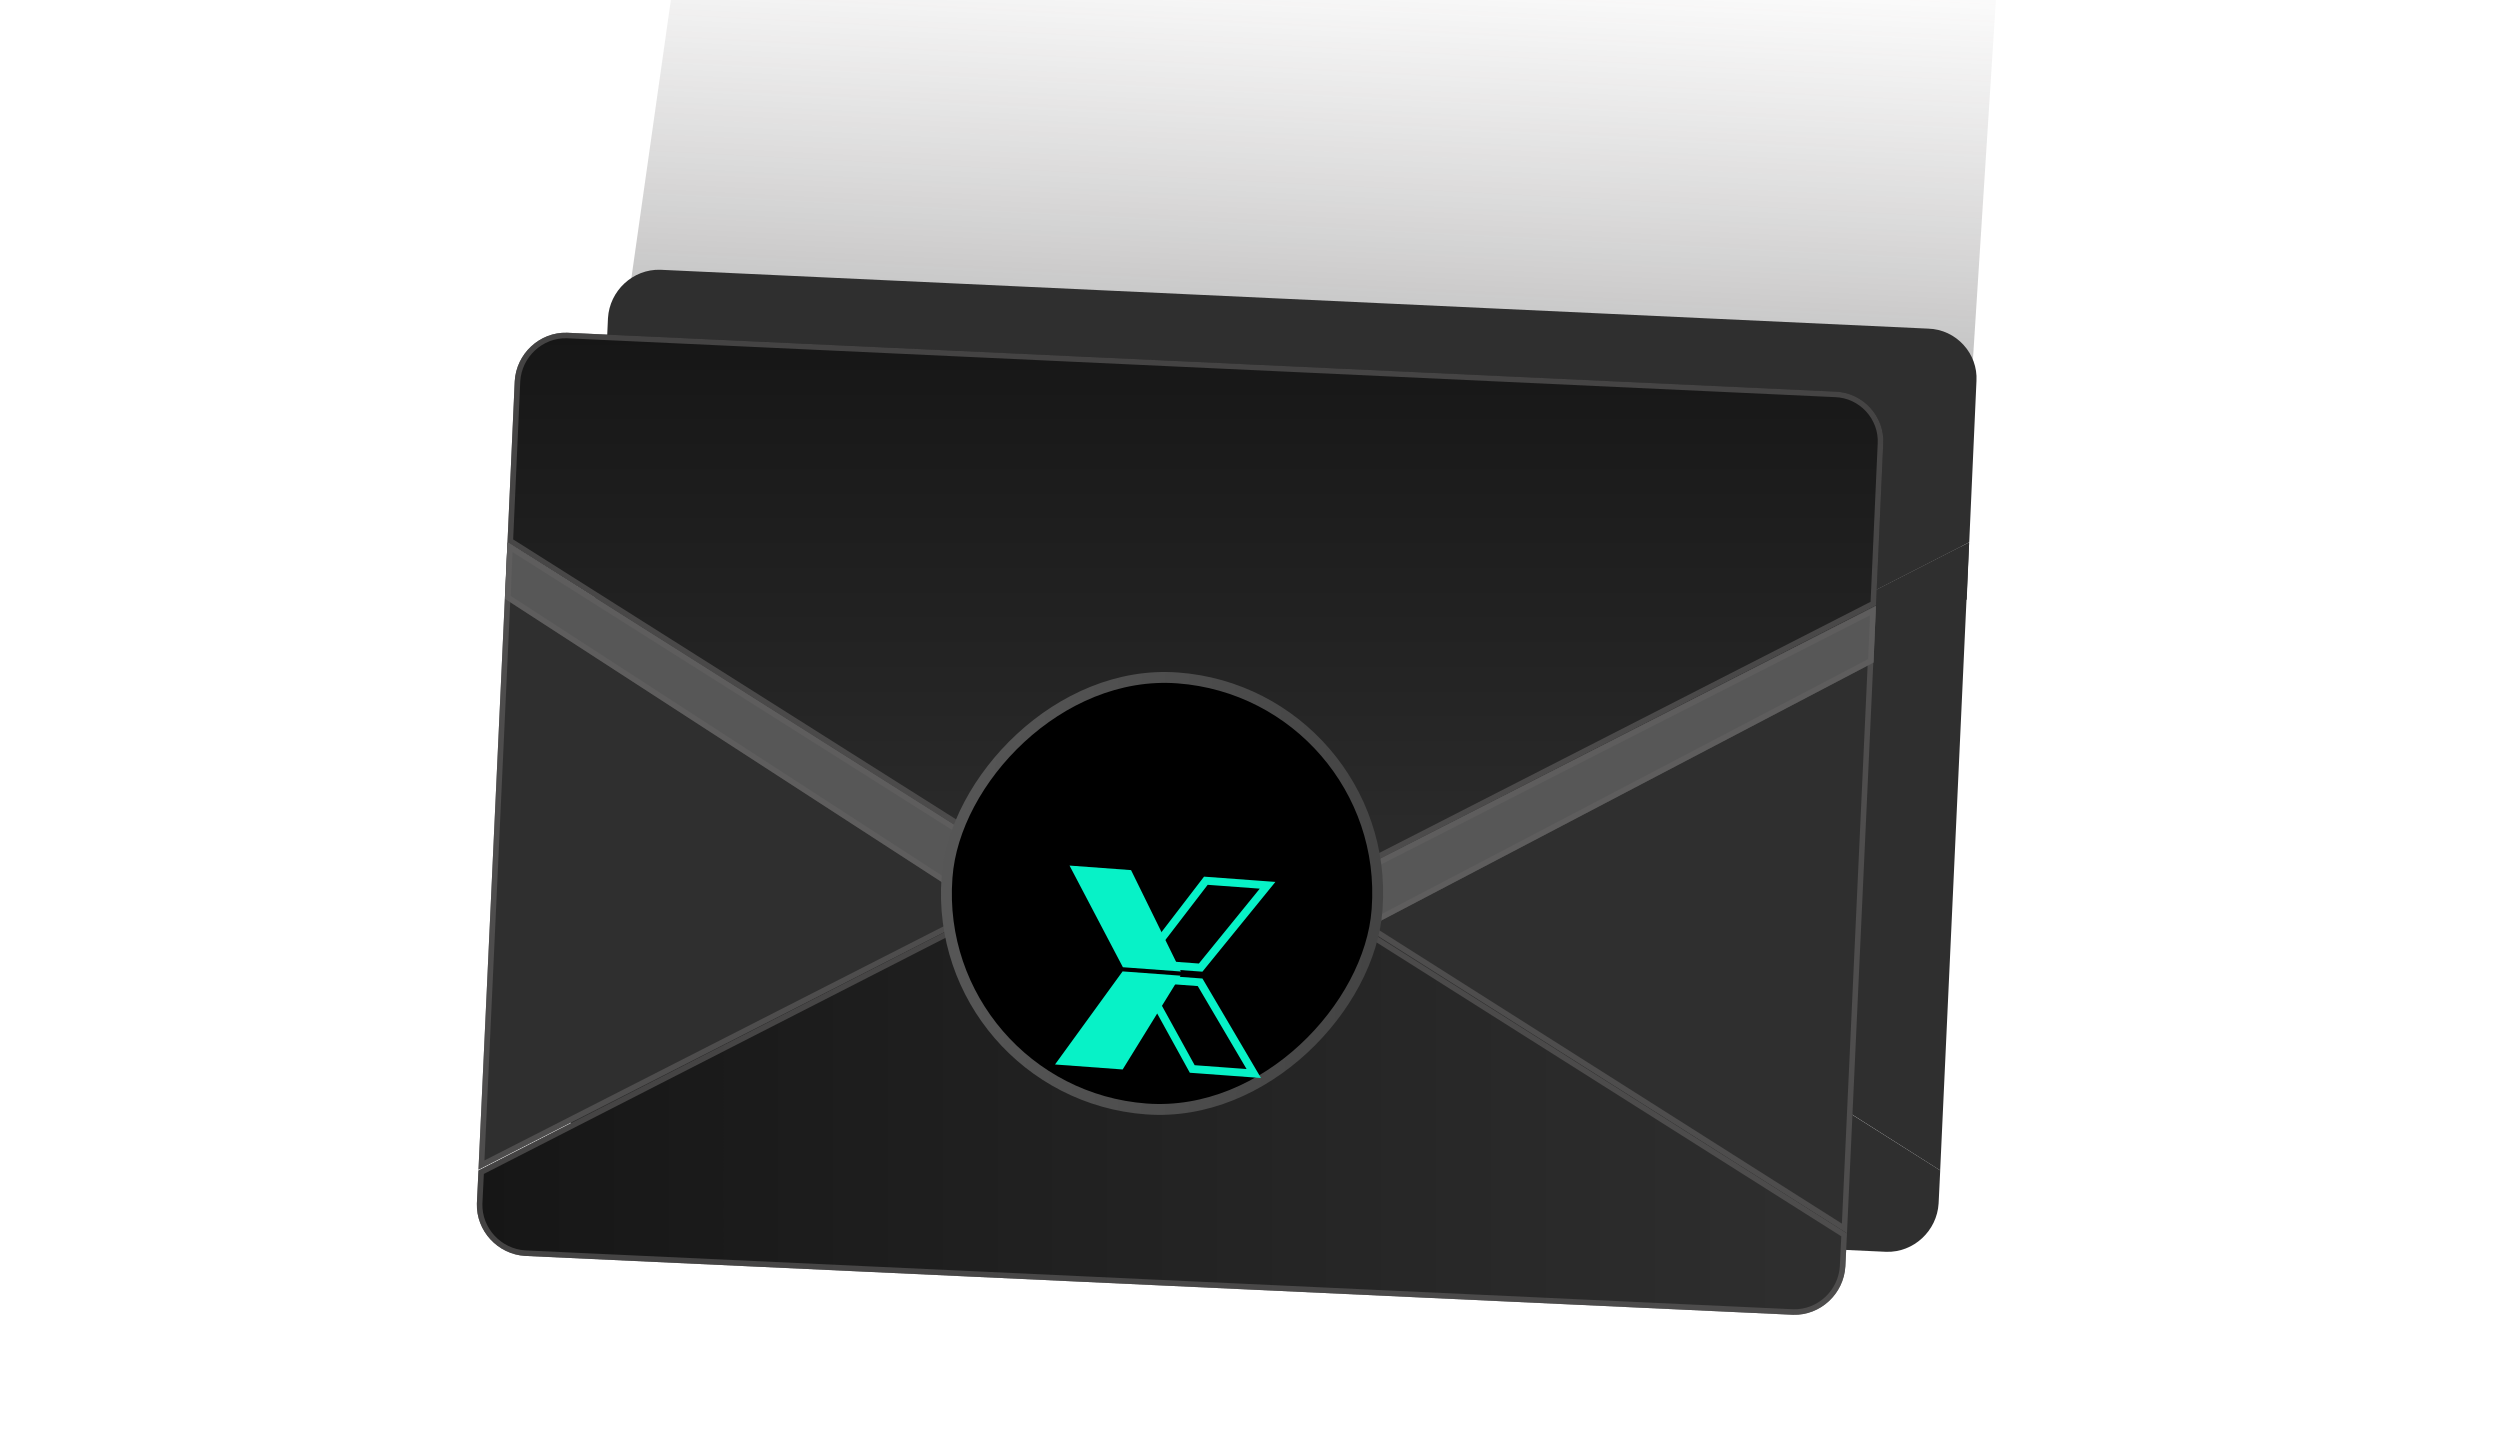
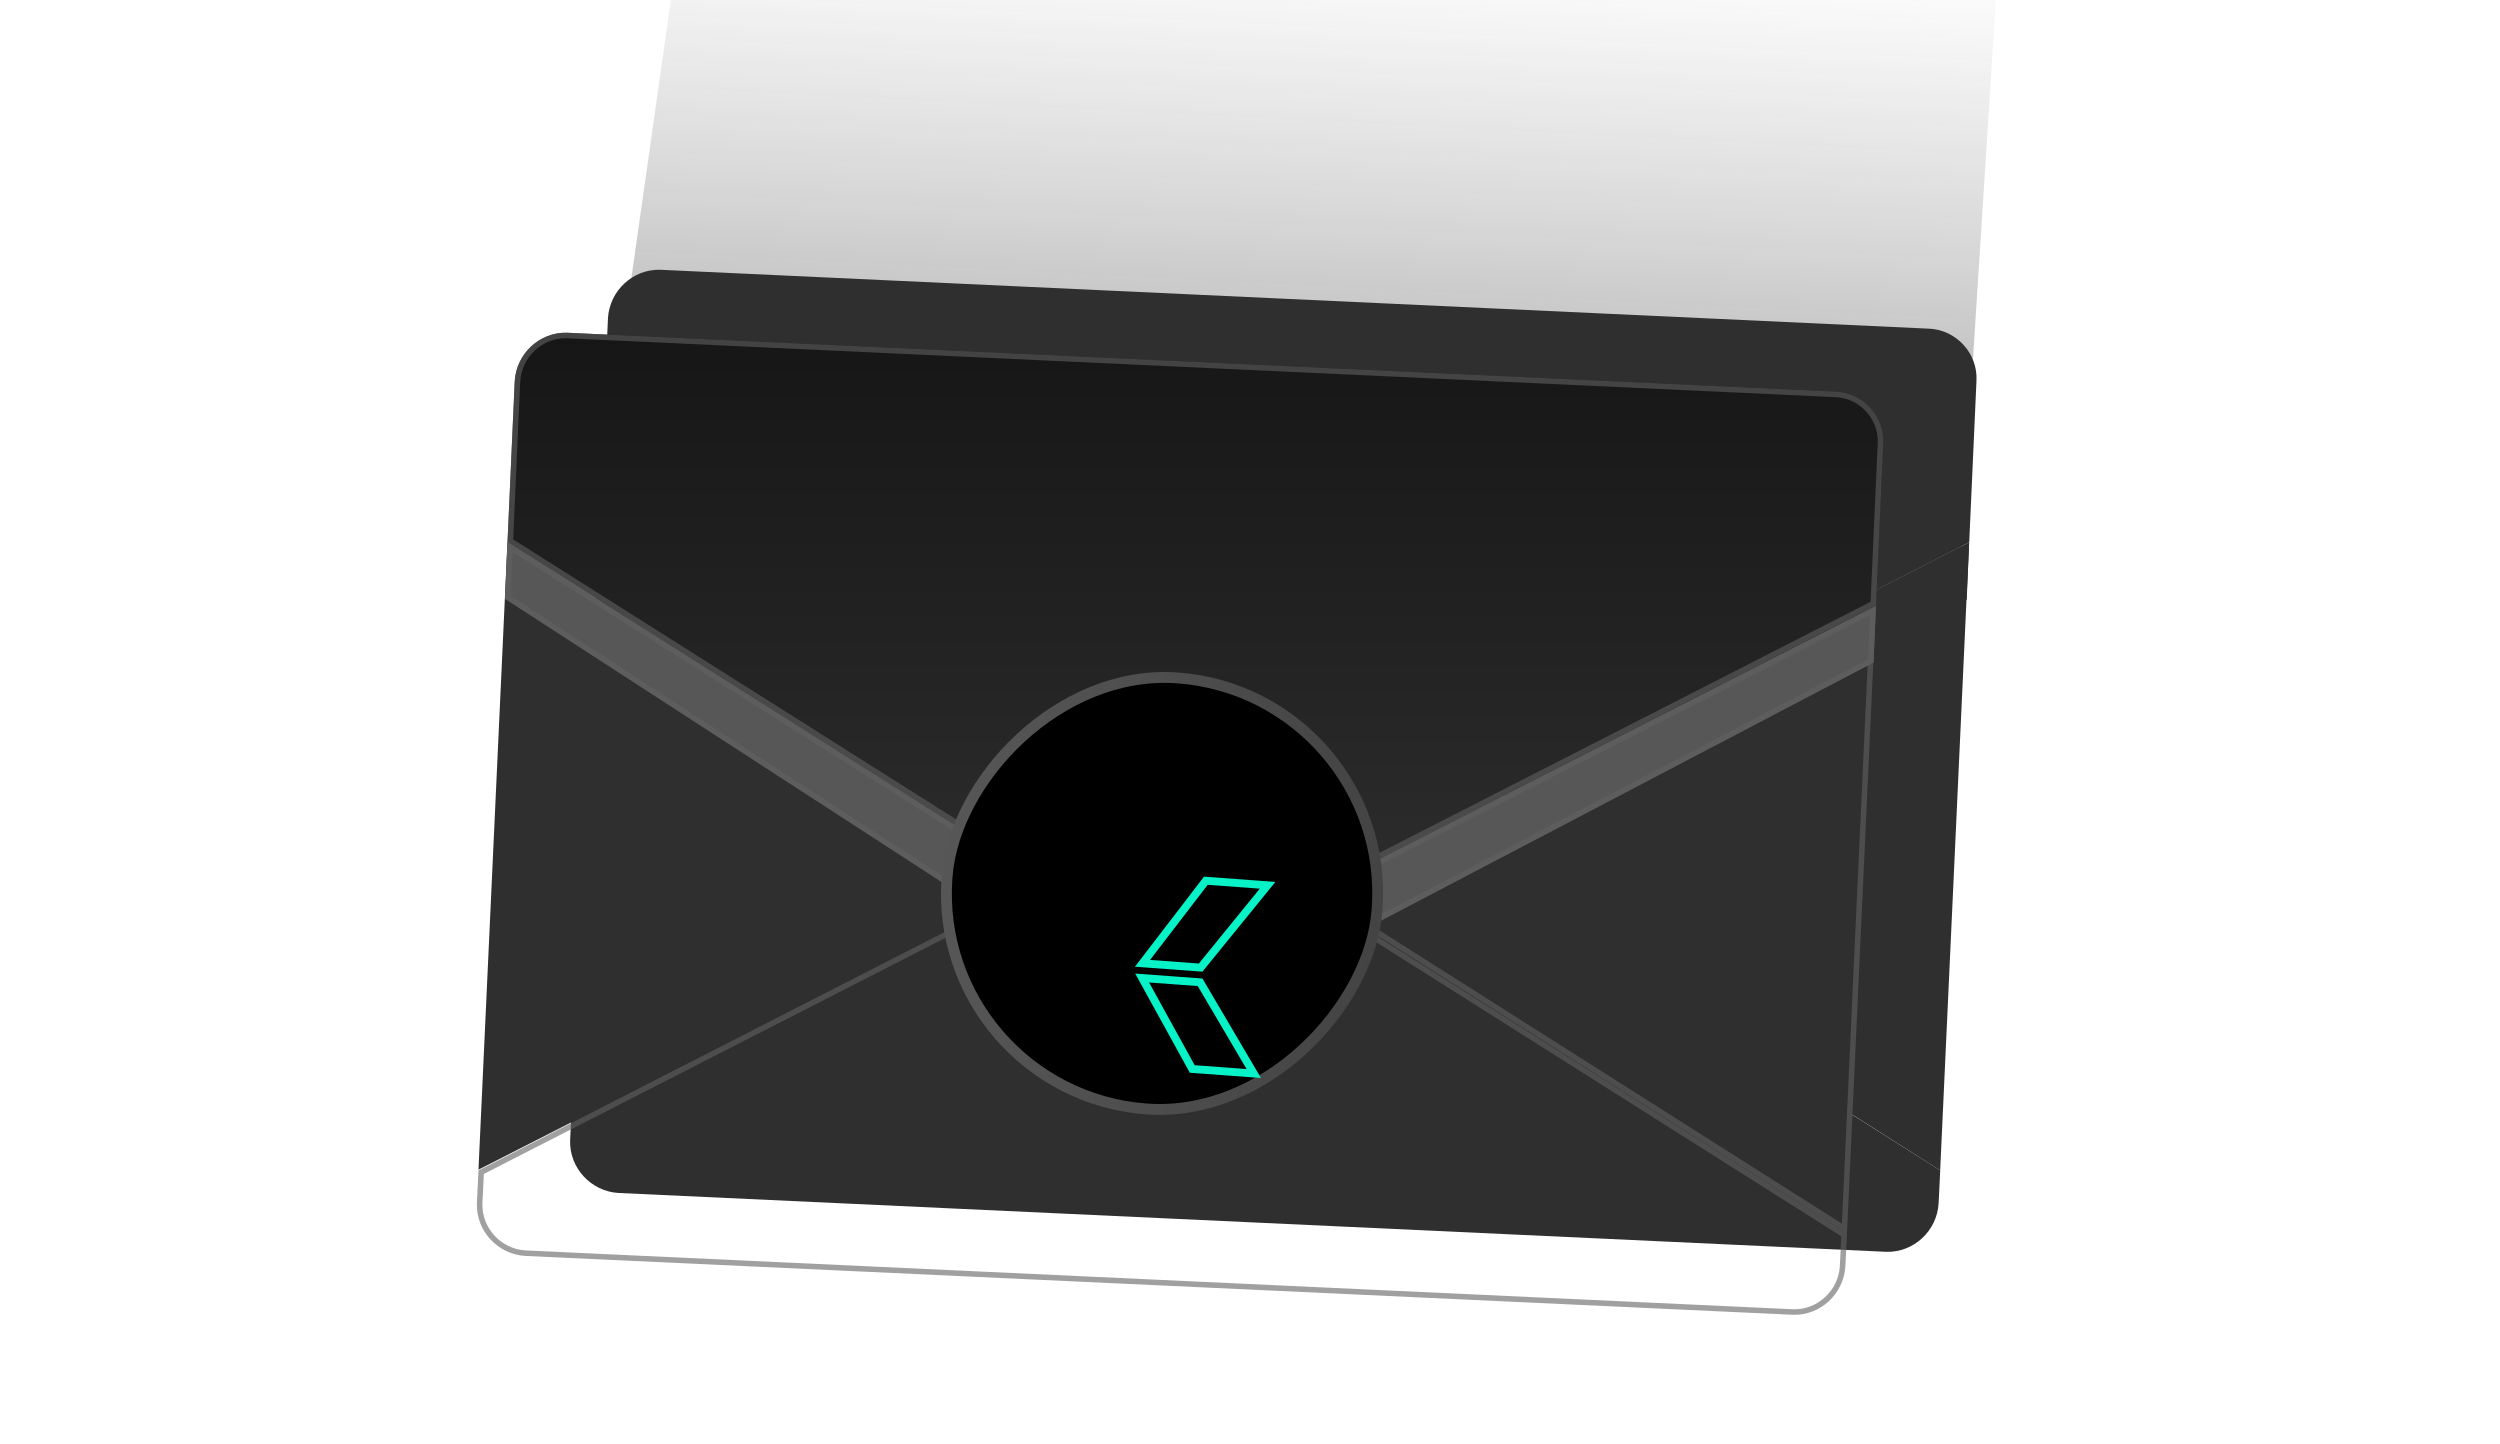
<svg xmlns="http://www.w3.org/2000/svg" width="270" height="156" viewBox="0 0 270 156" fill="none">
  <g clip-path="url(#clip0_9365_10012)">
    <path d="M221.688 -95.916L208.95 103.41L64.563 55.555L88.491 -112.894L221.688 -95.916Z" fill="url(#paint0_linear_9365_10012)" fill-opacity="0.8" />
    <path d="M212.667 58.57L209.539 126.404L157.493 93.401L151.672 89.744L212.667 58.57Z" fill="#2F2F2F" />
    <path d="M122.742 88.435L116.573 91.57L61.746 119.522L64.874 51.775L122.742 88.435Z" fill="#2F2F2F" />
    <path d="M209.543 126.401L209.37 129.972C209.196 132.932 206.676 135.283 203.722 135.196L66.786 128.84C63.832 128.665 61.486 126.14 61.573 123.18L61.746 119.609L116.573 91.57L122.742 88.436L132.474 94.618C132.995 94.966 133.516 95.228 134.037 95.402C134.211 95.489 134.385 95.576 134.559 95.576C135.341 95.837 136.036 95.924 136.818 96.011C137.6 96.098 138.382 96.011 139.164 95.837C139.338 95.837 139.511 95.75 139.772 95.663C140.38 95.489 140.902 95.315 141.423 95.053L151.676 89.829L157.497 93.486L209.543 126.401Z" fill="#2F2F2F" />
    <path d="M213.458 41.152L212.676 58.568L151.68 89.741L141.428 94.966C138.56 96.446 135.172 96.272 132.478 94.531L122.747 88.348L64.879 51.775L65.661 34.36C65.835 31.399 68.354 29.048 71.309 29.135L208.245 35.492C211.286 35.579 213.632 38.191 213.458 41.152Z" fill="#2F2F2F" />
    <path d="M151.672 89.741L141.419 94.966C140.897 95.227 140.289 95.489 139.768 95.576C139.594 95.663 139.42 95.663 139.16 95.75C138.378 95.924 137.596 96.011 136.814 95.924C136.032 95.924 135.25 95.75 134.554 95.489C134.381 95.401 134.207 95.401 134.033 95.314C133.512 95.14 132.99 94.879 132.469 94.531L122.738 88.348L64.87 51.775L64.609 57.871L116.569 91.57L122.39 95.314L132.122 101.497C133.425 102.368 134.989 102.803 136.553 102.89H136.64C138.204 102.977 139.768 102.629 141.158 101.932L151.411 96.708L157.58 93.486L212.406 64.75L212.667 58.655L151.672 89.741Z" fill="#2F2F2F" />
    <path d="M202.601 65.371L199.473 133.205L147.427 100.202L141.605 96.545L202.601 65.371Z" fill="#2F2F2F" />
    <path d="M147.587 99.95L147.586 99.95L142.209 96.572L202.279 65.871L199.199 132.677L147.587 99.95Z" stroke="#636161" stroke-opacity="0.6" stroke-width="0.597" />
    <path d="M112.671 95.236L106.502 98.371L51.676 126.323L54.804 58.576L112.671 95.236Z" fill="#2F2F2F" />
-     <path d="M106.367 98.105L51.998 125.824L55.078 59.103L112.069 95.207L106.367 98.105L106.367 98.105Z" stroke="#636161" stroke-opacity="0.6" stroke-width="0.597" />
-     <path d="M199.473 133.202L199.299 136.772C199.126 139.733 196.606 142.084 193.652 141.997L56.716 135.64C53.761 135.466 51.415 132.941 51.502 129.98L51.676 126.41L106.503 98.371L112.672 95.236L122.403 101.419C122.925 101.767 123.446 102.028 123.967 102.203C124.141 102.29 124.315 102.377 124.489 102.377C125.271 102.638 125.966 102.725 126.748 102.812C127.53 102.899 128.312 102.812 129.094 102.638C129.267 102.638 129.441 102.551 129.702 102.464C130.31 102.29 130.831 102.115 131.353 101.854L141.606 96.63L147.427 100.287L199.473 133.202Z" fill="url(#paint1_linear_9365_10012)" />
    <path d="M131.486 102.121L131.488 102.12L141.59 96.972L147.267 100.539L147.268 100.54L199.167 133.362L199.001 136.755C199.001 136.756 199.001 136.756 199.001 136.757C198.836 139.558 196.45 141.78 193.663 141.699C193.662 141.699 193.661 141.699 193.66 141.699L56.733 135.342C56.733 135.342 56.732 135.342 56.731 135.342C53.938 135.177 51.72 132.787 51.801 129.992C51.801 129.991 51.801 129.99 51.801 129.989L51.966 126.597L106.638 98.637L106.639 98.637L112.655 95.579L122.237 101.667C122.238 101.668 122.239 101.668 122.24 101.669C122.773 102.025 123.31 102.296 123.852 102.479C123.853 102.479 123.855 102.48 123.856 102.481C124.001 102.554 124.209 102.659 124.435 102.673C125.233 102.935 125.945 103.023 126.715 103.109C127.53 103.2 128.337 103.11 129.13 102.936C129.251 102.93 129.362 102.899 129.46 102.867C129.514 102.849 129.57 102.828 129.624 102.808C129.678 102.788 129.732 102.769 129.79 102.749C130.403 102.573 130.943 102.394 131.486 102.121Z" stroke="#636161" stroke-opacity="0.6" stroke-width="0.597" />
    <path d="M203.388 47.953L202.606 65.368L141.61 96.542L131.357 101.767C128.49 103.247 125.101 103.073 122.408 101.331L112.676 95.149L54.809 58.576L55.591 41.161C55.764 38.2 58.284 35.849 61.238 35.936L198.174 42.293C201.215 42.38 203.561 44.992 203.388 47.953Z" fill="url(#paint2_linear_9365_10012)" />
    <path d="M203.09 47.935L203.089 47.939L202.315 65.181L141.475 96.276L141.474 96.276L131.222 101.501L131.22 101.502C128.448 102.933 125.174 102.764 122.57 101.081L122.568 101.079L112.836 94.897L112.836 94.897L55.115 58.416L55.889 41.178C55.889 41.177 55.889 41.177 55.889 41.176C56.054 38.375 58.44 36.153 61.227 36.234C61.228 36.234 61.229 36.234 61.23 36.234L198.161 42.591L198.166 42.591C201.038 42.673 203.254 45.142 203.09 47.935Z" stroke="#636161" stroke-opacity="0.6" stroke-width="0.597" />
    <path d="M141.605 96.542L131.352 101.767C130.831 102.028 130.223 102.289 129.701 102.376C129.528 102.463 129.354 102.463 129.093 102.55C128.311 102.725 127.529 102.812 126.747 102.725C125.965 102.725 125.183 102.551 124.488 102.289C124.314 102.202 124.14 102.202 123.967 102.115C123.445 101.941 122.924 101.68 122.403 101.331L112.671 95.149L54.804 58.576L54.543 64.672L106.502 98.371L112.324 102.115L122.055 108.298C123.359 109.168 124.923 109.604 126.487 109.691H126.573C128.137 109.778 129.701 109.43 131.092 108.733L141.344 103.508L147.513 100.286L202.34 71.551L202.601 65.455L141.605 96.542Z" fill="#575757" />
    <path d="M131.486 102.034L131.488 102.033L141.741 96.808L141.628 96.586L141.741 96.808L202.281 65.954L202.049 71.366L147.375 100.022L147.375 100.022L141.209 103.242L141.206 103.244L130.958 108.466C130.958 108.466 130.957 108.466 130.957 108.467C129.611 109.141 128.099 109.477 126.59 109.393L126.582 109.392H126.573H126.495C124.976 109.307 123.469 108.883 122.221 108.049L122.221 108.049L122.215 108.046L112.485 101.864L112.484 101.863L106.665 98.12L106.664 98.12L54.849 64.514L55.08 59.104L112.511 95.401L112.512 95.401L122.237 101.58C122.238 101.58 122.239 101.581 122.24 101.582C122.773 101.938 123.311 102.209 123.854 102.392C123.963 102.444 124.069 102.47 124.147 102.49L124.155 102.492C124.245 102.514 124.301 102.529 124.354 102.556L124.368 102.563L124.383 102.569C125.1 102.838 125.911 103.021 126.731 103.023C127.55 103.112 128.362 103.019 129.158 102.842L129.173 102.839L129.188 102.834C129.286 102.801 129.368 102.783 129.457 102.763C129.469 102.76 129.482 102.758 129.495 102.755C129.583 102.735 129.685 102.711 129.792 102.664C130.35 102.562 130.973 102.291 131.486 102.034Z" stroke="#636161" stroke-opacity="0.6" stroke-width="0.597" />
    <rect x="-0.629" y="0.543" width="46.586" height="46.69" rx="23.293" transform="matrix(-0.997 -0.074 -0.073 0.997 149.842 74.352)" fill="black" />
    <rect x="-0.629" y="0.543" width="46.586" height="46.69" rx="23.293" transform="matrix(-0.997 -0.074 -0.073 0.997 149.842 74.352)" stroke="url(#paint3_linear_9365_10012)" stroke-width="1.175" />
    <g filter="url(#filter0_i_9365_10012)">
      <path d="M130.233 86.606L136.899 87.098L129.669 95.988L123.39 95.525L130.233 86.606Z" stroke="#07F2C7" stroke-width="0.851" />
      <path d="M128.762 106.936L135.408 107.426L129.612 97.575L123.351 97.113L128.762 106.936Z" stroke="#07F2C7" stroke-width="0.851" />
-       <path fill-rule="evenodd" clip-rule="evenodd" d="M115.508 84.969L122.154 85.459L127.533 96.41L121.272 95.948L115.508 84.969ZM121.247 106.99L113.942 106.451L121.239 96.398L127.5 96.86L121.247 106.99Z" fill="#07F2C7" />
    </g>
  </g>
  <defs>
    <filter id="filter0_i_9365_10012" x="113.941" y="84.969" width="23.801" height="31.454" filterUnits="userSpaceOnUse" color-interpolation-filters="sRGB">
      <feFlood flood-opacity="0" result="BackgroundImageFix" />
      <feBlend mode="normal" in="SourceGraphic" in2="BackgroundImageFix" result="shape" />
      <feColorMatrix in="SourceAlpha" type="matrix" values="0 0 0 0 0 0 0 0 0 0 0 0 0 0 0 0 0 0 127 0" result="hardAlpha" />
      <feOffset dy="8.513" />
      <feGaussianBlur stdDeviation="4.256" />
      <feComposite in2="hardAlpha" operator="arithmetic" k2="-1" k3="1" />
      <feColorMatrix type="matrix" values="0 0 0 0 0.529 0 0 0 0 0.525 0 0 0 0 0.525 0 0 0 0.35 0" />
      <feBlend mode="normal" in2="shape" result="effect1_innerShadow_9365_10012" />
    </filter>
    <linearGradient id="paint0_linear_9365_10012" x1="141.597" y1="-7.739" x2="136.692" y2="88.836" gradientUnits="userSpaceOnUse">
      <stop stop-color="#5C5858" stop-opacity="0" />
      <stop offset="1" stop-opacity="0.8" />
    </linearGradient>
    <linearGradient id="paint1_linear_9365_10012" x1="51.5" y1="118.618" x2="199.473" y2="118.618" gradientUnits="userSpaceOnUse">
      <stop stop-color="#161616" />
      <stop offset="1" stop-color="#2F2F2F" />
    </linearGradient>
    <linearGradient id="paint2_linear_9365_10012" x1="129.103" y1="35.934" x2="129.103" y2="102.768" gradientUnits="userSpaceOnUse">
      <stop stop-color="#161616" />
      <stop offset="1" stop-color="#2F2F2F" />
    </linearGradient>
    <linearGradient id="paint3_linear_9365_10012" x1="-117.428" y1="21.003" x2="47.762" y2="23.92" gradientUnits="userSpaceOnUse">
      <stop stop-color="#161616" />
      <stop offset="1" stop-color="#575757" />
    </linearGradient>
    <clipPath id="clip0_9365_10012">
      <rect width="269" height="156" fill="white" transform="translate(0.5)" />
    </clipPath>
  </defs>
</svg>